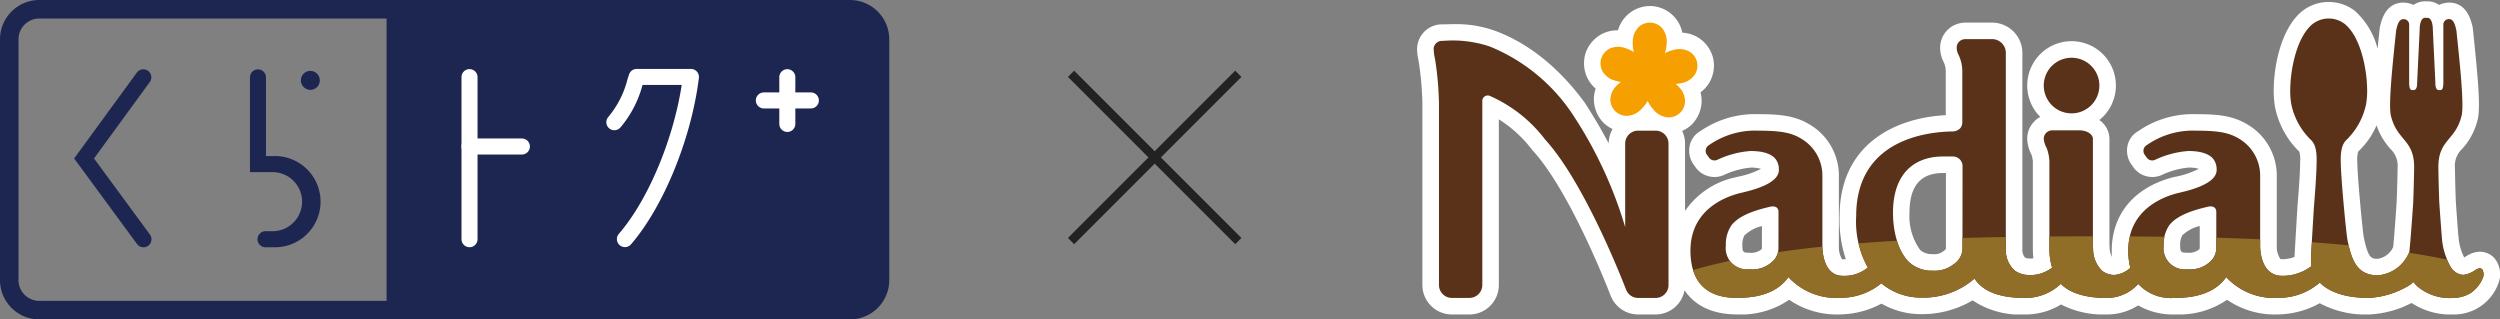
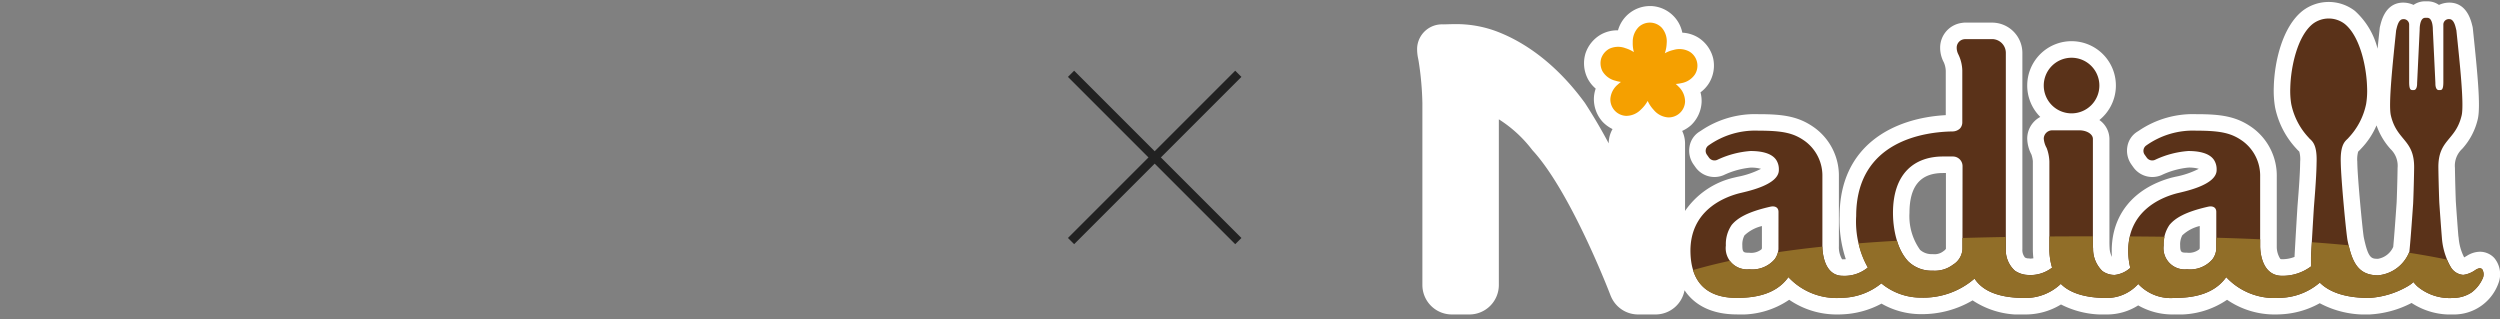
<svg xmlns="http://www.w3.org/2000/svg" width="285" height="36.413" viewBox="0 0 285 36.413">
  <rect x="0" y="0" width="285" height="36.413" fill="#808080" stroke="none" />
  <defs>
    <clipPath id="clip-path">
-       <rect id="長方形_31239" data-name="長方形 31239" width="101.377" height="36.413" fill="none" />
-     </clipPath>
+       </clipPath>
    <clipPath id="clip-path-2">
      <rect id="長方形_88882" data-name="長方形 88882" width="123.448" height="35.702" fill="none" />
    </clipPath>
  </defs>
  <g id="im" transform="translate(-466.5 -1363.265)">
    <g id="logo-2" data-name="logo" transform="translate(466.5 1363.265)">
      <g id="logo-3" data-name="logo" transform="translate(0 0)">
        <g id="グループ_26090" data-name="グループ 26090" transform="translate(0 0)" clip-path="url(#clip-path)">
          <path id="パス_87821" data-name="パス 87821" d="M96.893,0H4.484A4.484,4.484,0,0,0,0,4.483V31.929a4.484,4.484,0,0,0,4.483,4.484H96.893a4.485,4.485,0,0,0,4.484-4.484V4.483A4.485,4.485,0,0,0,96.893,0M2.11,31.929V4.483A2.377,2.377,0,0,1,4.484,2.108H44.072V34.3H4.484A2.377,2.377,0,0,1,2.11,31.929" transform="translate(-0.001 0.001)" fill="#1d2651" />
          <path id="パス_87822" data-name="パス 87822" d="M265.655,33.544H260.3a.913.913,0,0,1,0-1.827h5.358a.913.913,0,0,1,0,1.827" transform="translate(-173.221 -21.181)" fill="#fff" />
-           <path id="パス_87823" data-name="パス 87823" d="M268.362,30.838a.913.913,0,0,1-.914-.914V24.567a.914.914,0,0,1,1.827,0v5.358a.913.913,0,0,1-.914.914" transform="translate(-178.607 -15.796)" fill="#fff" />
-           <path id="パス_87824" data-name="パス 87824" d="M210.21,43.966a.913.913,0,0,1-.691-1.511c3.317-3.833,6.192-10.687,7.167-16.974h-4.469a12.383,12.383,0,0,1-2.51,4.835.913.913,0,1,1-1.4-1.177,10.765,10.765,0,0,0,2.2-4.313l.175-.541a.913.913,0,0,1,.869-.63h6.184a.913.913,0,0,1,.907,1.025c-.845,6.88-4.028,14.682-7.741,18.972a.912.912,0,0,1-.691.316" transform="translate(-138.97 -15.796)" fill="#fff" />
          <path id="パス_87825" data-name="パス 87825" d="M159.295,44.025a.913.913,0,0,1-.913-.913V24.636a.913.913,0,1,1,1.827,0V43.112a.913.913,0,0,1-.913.913" transform="translate(-105.77 -15.843)" fill="#fff" />
          <path id="パス_87826" data-name="パス 87826" d="M165.266,49.356h-5.972a.913.913,0,1,1,0-1.827h5.972a.913.913,0,1,1,0,1.827" transform="translate(-105.77 -31.741)" fill="#fff" />
          <path id="パス_87827" data-name="パス 87827" d="M103.254,25.29a1.08,1.08,0,1,1,1.08,1.105,1.093,1.093,0,0,1-1.08-1.105" transform="translate(-68.955 -16.151)" fill="#1d2651" />
-           <path id="パス_87828" data-name="パス 87828" d="M88.415,44.028h-.859a.913.913,0,0,1,0-1.827h.859a3.369,3.369,0,0,0,0-6.737H85.783V24.635a.914.914,0,0,1,1.827,0v9h.805a5.2,5.2,0,1,1,0,10.391" transform="translate(-57.288 -15.842)" fill="#1d2651" />
          <path id="パス_87829" data-name="パス 87829" d="M33.347,44.025a.912.912,0,0,1-.737-.372L25.441,33.9l7.167-9.813a.914.914,0,0,1,1.475,1.078L27.706,33.9l6.376,8.674a.913.913,0,0,1-.735,1.455" transform="translate(-16.99 -15.836)" fill="#1d2651" />
        </g>
      </g>
    </g>
    <g id="X" transform="translate(588.599 1371.678)">
      <line id="線_6074" data-name="線 6074" x2="19.07" y2="19.07" fill="none" stroke="#222" stroke-width="1" />
      <line id="線_6075" data-name="線 6075" x1="19.07" y2="19.07" fill="none" stroke="#222" stroke-width="1" />
    </g>
    <g id="グループ_26524" data-name="グループ 26524" transform="translate(628.052 1363.414)">
      <g id="グループ_26524-2" data-name="グループ 26524" transform="translate(0 0)" clip-path="url(#clip-path-2)">
        <path id="パス_88059" data-name="パス 88059" d="M122.843,29.316c-.029-.033-.059-.066-.09-.1a2.244,2.244,0,0,0-1.6-.667,2.851,2.851,0,0,0-1.464.454l-.091.054c-.066.039-.151.09-.234.137a5.83,5.83,0,0,1-.627-2.2c-.014-.1-.026-.191-.038-.27-.086-1.058-.183-2.383-.283-3.837-.016-.236-.085-2.381-.105-3.893a2.626,2.626,0,0,1,.827-2.174,7.593,7.593,0,0,0,1.788-3.437l.006-.03c.305-1.465-.026-4.954-.565-10.11l-.015-.14a1.871,1.871,0,0,0-.072-.356l-.009-.037C119.773.62,118.61.164,117.721.15h-.031a2.8,2.8,0,0,0-1.2.262,2.266,2.266,0,0,0-1.2-.409c-.035,0-.069,0-.1,0h-.3c-.034,0-.068,0-.1,0a2.268,2.268,0,0,0-1.2.409,2.783,2.783,0,0,0-1.2-.262h-.032c-.889.015-2.053.471-2.547,2.561l-.009.037a1.865,1.865,0,0,0-.072.356l-.015.139q-.12,1.136-.223,2.162a8.635,8.635,0,0,0-2.585-4.311,4.89,4.89,0,0,0-5.967-.008C98.631,2.92,97.729,6.914,97.66,9.777a11.28,11.28,0,0,0,.146,2.306,9.76,9.76,0,0,0,2.453,4.74,3.529,3.529,0,0,0,.261.265l.046.043a3.274,3.274,0,0,1,.1,1.157c0,.013,0,.026,0,.038-.017,1.394-.164,3.257-.252,4.37-.03.376-.053.676-.065.861-.181,2.93-.321,5.478-.323,5.5s0,.053,0,.08a3.811,3.811,0,0,1-1.409.265c-.171,0-.207-.036-.23-.06A2.566,2.566,0,0,1,98,27.913c0-.016,0-.018,0-.034V20.023a6.762,6.762,0,0,0-2.718-5.569c-1.832-1.341-3.609-1.587-6.447-1.587a10.967,10.967,0,0,0-6.542,1.874c-.072.046-.14.09-.206.131A2.475,2.475,0,0,0,80.979,16.5a2.729,2.729,0,0,0,.442,2.094l.213.3a2.657,2.657,0,0,0,3.229.919,9.23,9.23,0,0,1,3.049-.857,4.077,4.077,0,0,1,1.2.138,9.858,9.858,0,0,1-2.689.911c-.181.043-.326.078-.423.1-4.354,1.2-6.838,4.263-6.814,8.4q0,.323.025.634a2.428,2.428,0,0,1-.269-1.039c-.02-.331-.019-.548-.019-.777V15.681a2.664,2.664,0,0,0-1.146-2.146,5.054,5.054,0,1,0-6.737-.353,2.8,2.8,0,0,0-1.489,2.453,4.1,4.1,0,0,0,.48,1.832,3.393,3.393,0,0,1,.162.748c0,.019,0,.037,0,.056v9.787c0,.047,0,.093,0,.138h0a9.794,9.794,0,0,0,.061,1.1,1.854,1.854,0,0,1-.341.034H69.87a.693.693,0,0,0-.166-.018h-.066a1.017,1.017,0,0,1-.339-.1,1.328,1.328,0,0,1-.3-.959V5.909a3.462,3.462,0,0,0-3.436-3.48h-3.1a1.9,1.9,0,0,0-.338.03,2.845,2.845,0,0,0-2.5,2.785,3.552,3.552,0,0,0,.35,1.582c.019.04.04.08.062.12a2.6,2.6,0,0,1,.228,1v5.032c-5.992.322-12.085,3.472-12.1,11.478a13.962,13.962,0,0,0,.706,4.941c-.108.01-.224.015-.348.015a.309.309,0,0,1-.082-.008,2.709,2.709,0,0,1-.36-1.484c0-.008,0-.029,0-.036V20.023a6.761,6.761,0,0,0-2.718-5.569c-1.832-1.341-3.609-1.587-6.447-1.587a10.967,10.967,0,0,0-6.543,1.874c-.072.046-.14.09-.206.131A2.475,2.475,0,0,0,31.065,16.5a2.73,2.73,0,0,0,.442,2.094l.213.3a2.657,2.657,0,0,0,3.229.919A9.23,9.23,0,0,1,38,18.96a4.077,4.077,0,0,1,1.2.138,9.851,9.851,0,0,1-2.689.911c-.181.043-.326.078-.423.1A9.288,9.288,0,0,0,30.544,23.9V16.217a3.335,3.335,0,0,0-.329-1.441,3.962,3.962,0,0,0,1.015-.655,3.883,3.883,0,0,0,1.2-2.6,3.748,3.748,0,0,0-.127-1.143,3.772,3.772,0,0,0,.978-1.058A3.842,3.842,0,0,0,33.748,6.5,3.884,3.884,0,0,0,32.1,4.168a3.819,3.819,0,0,0-1.867-.592A3.788,3.788,0,0,0,26.7.541c-.038,0-.086,0-.145,0A3.789,3.789,0,0,0,22.9,3.308h-.065A3.831,3.831,0,0,0,21,3.76a3.883,3.883,0,0,0-1.813,2.2,3.879,3.879,0,0,0,.259,2.855,3.778,3.778,0,0,0,.912,1.138,3.721,3.721,0,0,0-.207,1.12,3.871,3.871,0,0,0,1,2.671,3.937,3.937,0,0,0,1.127.82,3.33,3.33,0,0,0-.439,1.631c-.752-1.421-1.639-2.952-2.684-4.567-.02-.031-.041-.061-.063-.091-3.676-5.012-7.556-7.2-10.165-8.158a13.06,13.06,0,0,0-4.6-.777c-.32,0-.615.008-.88.016-.185.005-.352.011-.5.011A2.837,2.837,0,0,0,0,5.342,5.133,5.133,0,0,0,.116,6.526c.018.087.038.189.061.332,0,.012,0,.024.006.036A34.77,34.77,0,0,1,.6,11.614V32.339A3.363,3.363,0,0,0,3.963,35.7H5.957a3.362,3.362,0,0,0,3.359-3.359V13.453A14.542,14.542,0,0,1,13.1,16.917c.032.041.065.08.1.118,4.366,4.776,8.8,16.357,8.84,16.473.02.054.043.107.068.158A3.357,3.357,0,0,0,25.191,35.7h1.994a3.362,3.362,0,0,0,3.3-2.761c1.192,1.785,3.227,2.756,5.965,2.756a9.709,9.709,0,0,0,5.965-1.671A9.54,9.54,0,0,0,47.934,35.7q.266,0,.528-.013a10.3,10.3,0,0,0,4.477-1.224,9,9,0,0,0,4.557,1.2,11.335,11.335,0,0,0,5.828-1.57A9.726,9.726,0,0,0,69.292,35.7,7.706,7.706,0,0,0,73.4,34.56,10.488,10.488,0,0,0,78.6,35.7a6.6,6.6,0,0,0,3.6-1.034,7.879,7.879,0,0,0,4.171,1.03,9.706,9.706,0,0,0,5.964-1.671A9.543,9.543,0,0,0,97.848,35.7q.266,0,.528-.013a10.05,10.05,0,0,0,4.522-1.269,10.992,10.992,0,0,0,5.6,1.282h.06a11.653,11.653,0,0,0,4.811-1.312,8.052,8.052,0,0,0,4.746,1.313h.059a5.383,5.383,0,0,0,5.173-3.786,2.9,2.9,0,0,0-.507-2.6m-33.623-3.7v2.535a.407.407,0,0,1-.067.136,1.884,1.884,0,0,1-1.383.372c-.632,0-.781-.03-.781-.826a2.205,2.205,0,0,1,.241-1.15,4.361,4.361,0,0,1,1.99-1.066M59.941,19.575h.342V28.22a1.061,1.061,0,0,1-.272.256,1.623,1.623,0,0,1-1.239.343,1.976,1.976,0,0,1-1.431-.48,6.583,6.583,0,0,1-1.213-4.211c0-3.062,1.247-4.551,3.812-4.551M39.306,25.62v2.535a.407.407,0,0,1-.067.136,1.884,1.884,0,0,1-1.383.372c-.632,0-.781-.03-.781-.826a2.2,2.2,0,0,1,.241-1.15,4.362,4.362,0,0,1,1.99-1.066m71.64-8.8a2.622,2.622,0,0,1,.827,2.168c-.019,1.489-.093,3.714-.109,3.954-.146,2.134-.287,3.973-.388,5.055a2.331,2.331,0,0,1-1.727,1.355c-.745,0-1.119,0-1.63-2.452-.12-.628-.717-6.725-.739-8.573,0-.012,0-.025,0-.038a3.3,3.3,0,0,1,.1-1.157l.047-.043a3.56,3.56,0,0,0,.261-.265,8.84,8.84,0,0,0,1.785-2.683,7.812,7.812,0,0,0,1.579,2.68" transform="translate(0 0)" fill="#fff" />
-         <path id="パス_88060" data-name="パス 88060" d="M28.8,18.587H26.807a1.474,1.474,0,0,0-1.474,1.474v9.518a48.077,48.077,0,0,0-6.151-13.088,20.711,20.711,0,0,0-9.294-7.5,13.334,13.334,0,0,0-5.334-.636A.963.963,0,0,0,3.5,9.186a5.472,5.472,0,0,0,.155,1.226,36.209,36.209,0,0,1,.45,5.046V36.182a1.474,1.474,0,0,0,1.474,1.474H7.573a1.474,1.474,0,0,0,1.474-1.474V15.2a.619.619,0,0,1,.865-.571,16.05,16.05,0,0,1,6.3,4.977c4.665,5.1,9.21,17.076,9.21,17.076v-.015a1.47,1.47,0,0,0,1.387.993H28.8a1.474,1.474,0,0,0,1.474-1.474V20.061A1.474,1.474,0,0,0,28.8,18.587" transform="translate(-1.615 -3.843)" fill="#5a3219" />
        <path id="パス_88061" data-name="パス 88061" d="M135.834,18.288a3.17,3.17,0,1,0-3.171-3.171,3.17,3.17,0,0,0,3.171,3.171" transform="translate(-61.227 -5.514)" fill="#5a3219" />
        <path id="パス_88062" data-name="パス 88062" d="M47.4,11.5a3.972,3.972,0,0,0,.622-.091,2.352,2.352,0,0,0,1.568-1A1.874,1.874,0,0,0,49,7.832a2.348,2.348,0,0,0-1.844-.213,3.82,3.82,0,0,0-1,.379,3.833,3.833,0,0,0,.212-1.131,2.358,2.358,0,0,0-.556-1.774A1.869,1.869,0,0,0,43.184,5,2.355,2.355,0,0,0,42.5,6.724a3.8,3.8,0,0,0,.13,1.144,3.851,3.851,0,0,0-.966-.45,2.352,2.352,0,0,0-1.854.077,1.994,1.994,0,0,0-.909,1.1,2,2,0,0,0,.133,1.427,2.352,2.352,0,0,0,1.49,1.107,3.9,3.9,0,0,0,.63.139,4.037,4.037,0,0,0-.345.285,2.359,2.359,0,0,0-.86,1.647,1.874,1.874,0,0,0,1.8,1.936,2.356,2.356,0,0,0,1.7-.739,3.861,3.861,0,0,0,.754-.964,3.826,3.826,0,0,0,.682,1.017,2.356,2.356,0,0,0,1.645.861h.051a1.87,1.87,0,0,0,1.884-1.8,2.355,2.355,0,0,0-.738-1.705A3.928,3.928,0,0,0,47.4,11.5" transform="translate(-17.919 -2.076)" fill="#f5a000" />
        <path id="パス_88063" data-name="パス 88063" d="M148.12,32.163c-.234-.236-.566-.042-.77.079a3.058,3.058,0,0,1-1.386.563,1.807,1.807,0,0,1-1.366-.794,7.86,7.86,0,0,1-1.072-3.448c-.09-1.106-.192-2.492-.29-3.931-.02-.294-.09-2.517-.109-4-.054-3.315,1.992-3.087,2.661-6.05.271-1.3-.207-5.824-.61-9.669-.063-.163-.2-1.256-.784-1.265a.623.623,0,0,0-.7.647v6.534c0,.99-.249.893-.45.907h-.065c-.429,0-.391-.776-.391-.776l-.293-6.114s.031-1.313-.6-1.348h-.3c-.63.034-.6,1.348-.6,1.348l-.293,6.114s.038.776-.391.776h-.065c-.2-.015-.45.083-.45-.907V4.3a.623.623,0,0,0-.7-.647c-.582.009-.721,1.1-.784,1.265-.4,3.846-.881,8.367-.61,9.669.669,2.964,2.716,2.735,2.661,6.05-.019,1.48-.092,3.753-.113,4.052-.156,2.268-.319,4.4-.43,5.491a4.264,4.264,0,0,1-3.566,2.675c-2.36,0-2.99-1.623-3.475-3.952-.146-.663-.756-7.018-.779-8.935-.074-2.288.66-2.475.9-2.811a7.9,7.9,0,0,0,1.991-3.839A9.153,9.153,0,0,0,135,11.438c-.058-2.343-.806-5.854-2.563-7.255a3.009,3.009,0,0,0-3.622,0c-1.762,1.4-2.511,4.914-2.569,7.26a9.174,9.174,0,0,0,.107,1.877,7.9,7.9,0,0,0,1.991,3.839c.244.335.978.523.9,2.811-.023,1.917-.275,4.585-.32,5.323-.183,2.958-.321,5.492-.321,5.492v1.057a5.393,5.393,0,0,1-3.293,1.069c-2.584,0-2.5-3.412-2.5-3.412V21.585a4.881,4.881,0,0,0-1.946-4c-1.291-.945-2.528-1.223-5.334-1.223a9.184,9.184,0,0,0-5.745,1.717.752.752,0,0,0-.126,1.043l.213.3a.772.772,0,0,0,.944.27,10.685,10.685,0,0,1,3.792-1.01c.855,0,2.347.105,2.949,1.034a1.95,1.95,0,0,1,.291,1.085c.069,1.82-3.917,2.533-4.649,2.735-1.935.535-5.456,2.118-5.431,6.57A8.1,8.1,0,0,0,108.007,32a3.168,3.168,0,0,1-1.773.806,2.353,2.353,0,0,1-1.407-.442,3.484,3.484,0,0,1-1.061-2.53c-.027-.449-.023-.732-.023-1V17.3c0-.54-.694-.977-1.551-.977h-3.1l0,0a.967.967,0,0,0-.951.927,2.531,2.531,0,0,0,.33,1.086,4.781,4.781,0,0,1,.31,1.551v8.839s0,1.365,0,1.086a7.3,7.3,0,0,0,.312,2.16,4.023,4.023,0,0,1-2.786.836,2.816,2.816,0,0,1-1.458-.485,3.159,3.159,0,0,1-1.032-2.491c0-.319,0-3.587,0-3.587V7.524a1.574,1.574,0,0,0-1.551-1.6h-3.1l0,.006a.966.966,0,0,0-.95.925,1.659,1.659,0,0,0,.169.775A4.442,4.442,0,0,1,88.854,9.5v5.963a1.048,1.048,0,0,1-.253.641,1.25,1.25,0,0,1-.857.347c-2.989.041-10.987.961-10.987,9.642a10.775,10.775,0,0,0,1.331,5.868,4.168,4.168,0,0,1-2.857.95c-2.413,0-2.326-3.412-2.326-3.412V21.585a4.881,4.881,0,0,0-1.946-4c-1.291-.945-2.528-1.223-5.334-1.223a9.184,9.184,0,0,0-5.745,1.717.752.752,0,0,0-.126,1.043l.213.3a.772.772,0,0,0,.944.27,10.679,10.679,0,0,1,3.791-1.01c.855,0,2.347.105,2.949,1.034a1.95,1.95,0,0,1,.291,1.085c.069,1.82-3.917,2.533-4.649,2.735-1.935.535-5.456,2.118-5.431,6.57.026,1.968.567,5.313,5.295,5.313,1.9,0,4.431-.326,5.871-2.367a7.493,7.493,0,0,0,6.048,2.361,7.329,7.329,0,0,0,4.549-1.65A7.062,7.062,0,0,0,84.2,35.394a8.871,8.871,0,0,0,6.048-2.171c.709,1.09,2.205,2.21,5.747,2.21a5.833,5.833,0,0,0,4.091-1.609c.67.693,2.122,1.609,5.216,1.609a4.8,4.8,0,0,0,3.606-1.6,5.074,5.074,0,0,0,4.161,1.593c1.9,0,4.431-.326,5.871-2.367a7.493,7.493,0,0,0,6.048,2.361,7.179,7.179,0,0,0,4.619-1.738c.9.9,2.553,1.745,5.6,1.748a9.9,9.9,0,0,0,4.507-1.381,3.787,3.787,0,0,0,.57-.43,4.153,4.153,0,0,0,.463.505,5.711,5.711,0,0,0,4.077,1.306,3.82,3.82,0,0,0,2.1-.634,4.023,4.023,0,0,0,1.3-1.7,1.138,1.138,0,0,0-.1-.934M67.895,29.856a2.174,2.174,0,0,1-.449,1.186,3.363,3.363,0,0,1-2.886,1.12A2.416,2.416,0,0,1,61.9,29.452a3.848,3.848,0,0,1,.663-2.34c.641-.778,1.805-1.493,4.416-2.084.477-.107.921.047.921.593Zm20.977.031A2.218,2.218,0,0,1,87.8,31.634a3.422,3.422,0,0,1-2.32.684,3.794,3.794,0,0,1-2.8-1.07c-1.251-1.323-1.728-3.627-1.728-5.506,0-4.566,2.5-6.436,5.7-6.436h1.13a1.1,1.1,0,0,1,1.1,1.109Zm28.936-.031a2.174,2.174,0,0,1-.449,1.186,3.363,3.363,0,0,1-2.886,1.12,2.416,2.416,0,0,1-2.665-2.711,3.848,3.848,0,0,1,.663-2.34c.641-.778,1.8-1.493,4.416-2.084.477-.107.921.047.921.593Z" transform="translate(-26.704 -1.615)" fill="#5a3219" />
        <path id="パス_88064" data-name="パス 88064" d="M63.412,56.768c1.9,0,4.431-.326,5.872-2.367a7.49,7.49,0,0,0,6.048,2.361,7.323,7.323,0,0,0,4.549-1.65,7.061,7.061,0,0,0,4.577,1.622,8.871,8.871,0,0,0,6.048-2.171c.709,1.09,2.2,2.21,5.747,2.21a5.83,5.83,0,0,0,4.091-1.61c.67.694,2.122,1.61,5.216,1.61a4.8,4.8,0,0,0,3.606-1.6,5.073,5.073,0,0,0,4.161,1.593c1.9,0,4.431-.326,5.871-2.367a7.492,7.492,0,0,0,6.048,2.361,7.175,7.175,0,0,0,4.619-1.738c.9.9,2.553,1.745,5.6,1.748a9.906,9.906,0,0,0,4.506-1.381,3.785,3.785,0,0,0,.57-.431,4.1,4.1,0,0,0,.462.506,5.711,5.711,0,0,0,4.077,1.306,3.823,3.823,0,0,0,2.1-.634,4.028,4.028,0,0,0,1.3-1.7,1.137,1.137,0,0,0-.1-.934c-.234-.235-.565-.041-.769.079a3.069,3.069,0,0,1-1.387.563,1.806,1.806,0,0,1-1.366-.795,4.64,4.64,0,0,1-.51-.953q-2.079-.432-4.327-.778a4.216,4.216,0,0,1-3.509,2.573c-2.175,0-2.88-1.38-3.357-3.42q-2.048-.2-4.19-.35c-.06,1.037-.1,1.7-.1,1.7v1.057a5.389,5.389,0,0,1-3.293,1.069c-2.584,0-2.5-3.412-2.5-3.412v-.749q-2.458-.11-5.01-.179V51.2a2.177,2.177,0,0,1-.448,1.186,3.364,3.364,0,0,1-2.886,1.12,2.415,2.415,0,0,1-2.666-2.71,5.274,5.274,0,0,1,.105-1q-1.954-.026-3.947-.038a7.2,7.2,0,0,0-.191,1.705,8.073,8.073,0,0,0,.231,1.887,3.173,3.173,0,0,1-1.773.806,2.357,2.357,0,0,1-1.407-.442,3.482,3.482,0,0,1-1.061-2.53c-.027-.449-.022-.732-.022-1v-.437q-2.506,0-4.963.017v.311s0,1.365,0,1.086a7.3,7.3,0,0,0,.311,2.16,4.023,4.023,0,0,1-2.786.836,2.811,2.811,0,0,1-1.458-.486,3.156,3.156,0,0,1-1.032-2.491c0-.125,0-.7,0-1.357q-2.506.042-4.945.113v1.3a2.219,2.219,0,0,1-1.075,1.747,3.421,3.421,0,0,1-2.32.684,3.8,3.8,0,0,1-2.8-1.071,5.946,5.946,0,0,1-1.267-2.344q-2.23.127-4.376.295A9.106,9.106,0,0,0,78.344,53.3a4.173,4.173,0,0,1-2.857.949c-2.2,0-2.322-2.827-2.326-3.328q-2.618.275-5.064.635a2.27,2.27,0,0,1-.394.83,3.364,3.364,0,0,1-2.886,1.12,2.463,2.463,0,0,1-2.21-.965q-2.2.473-4.192,1.053c.492,1.617,1.767,3.179,5,3.179" transform="translate(-26.96 -22.955)" fill="#916e28" />
      </g>
    </g>
  </g>
</svg>